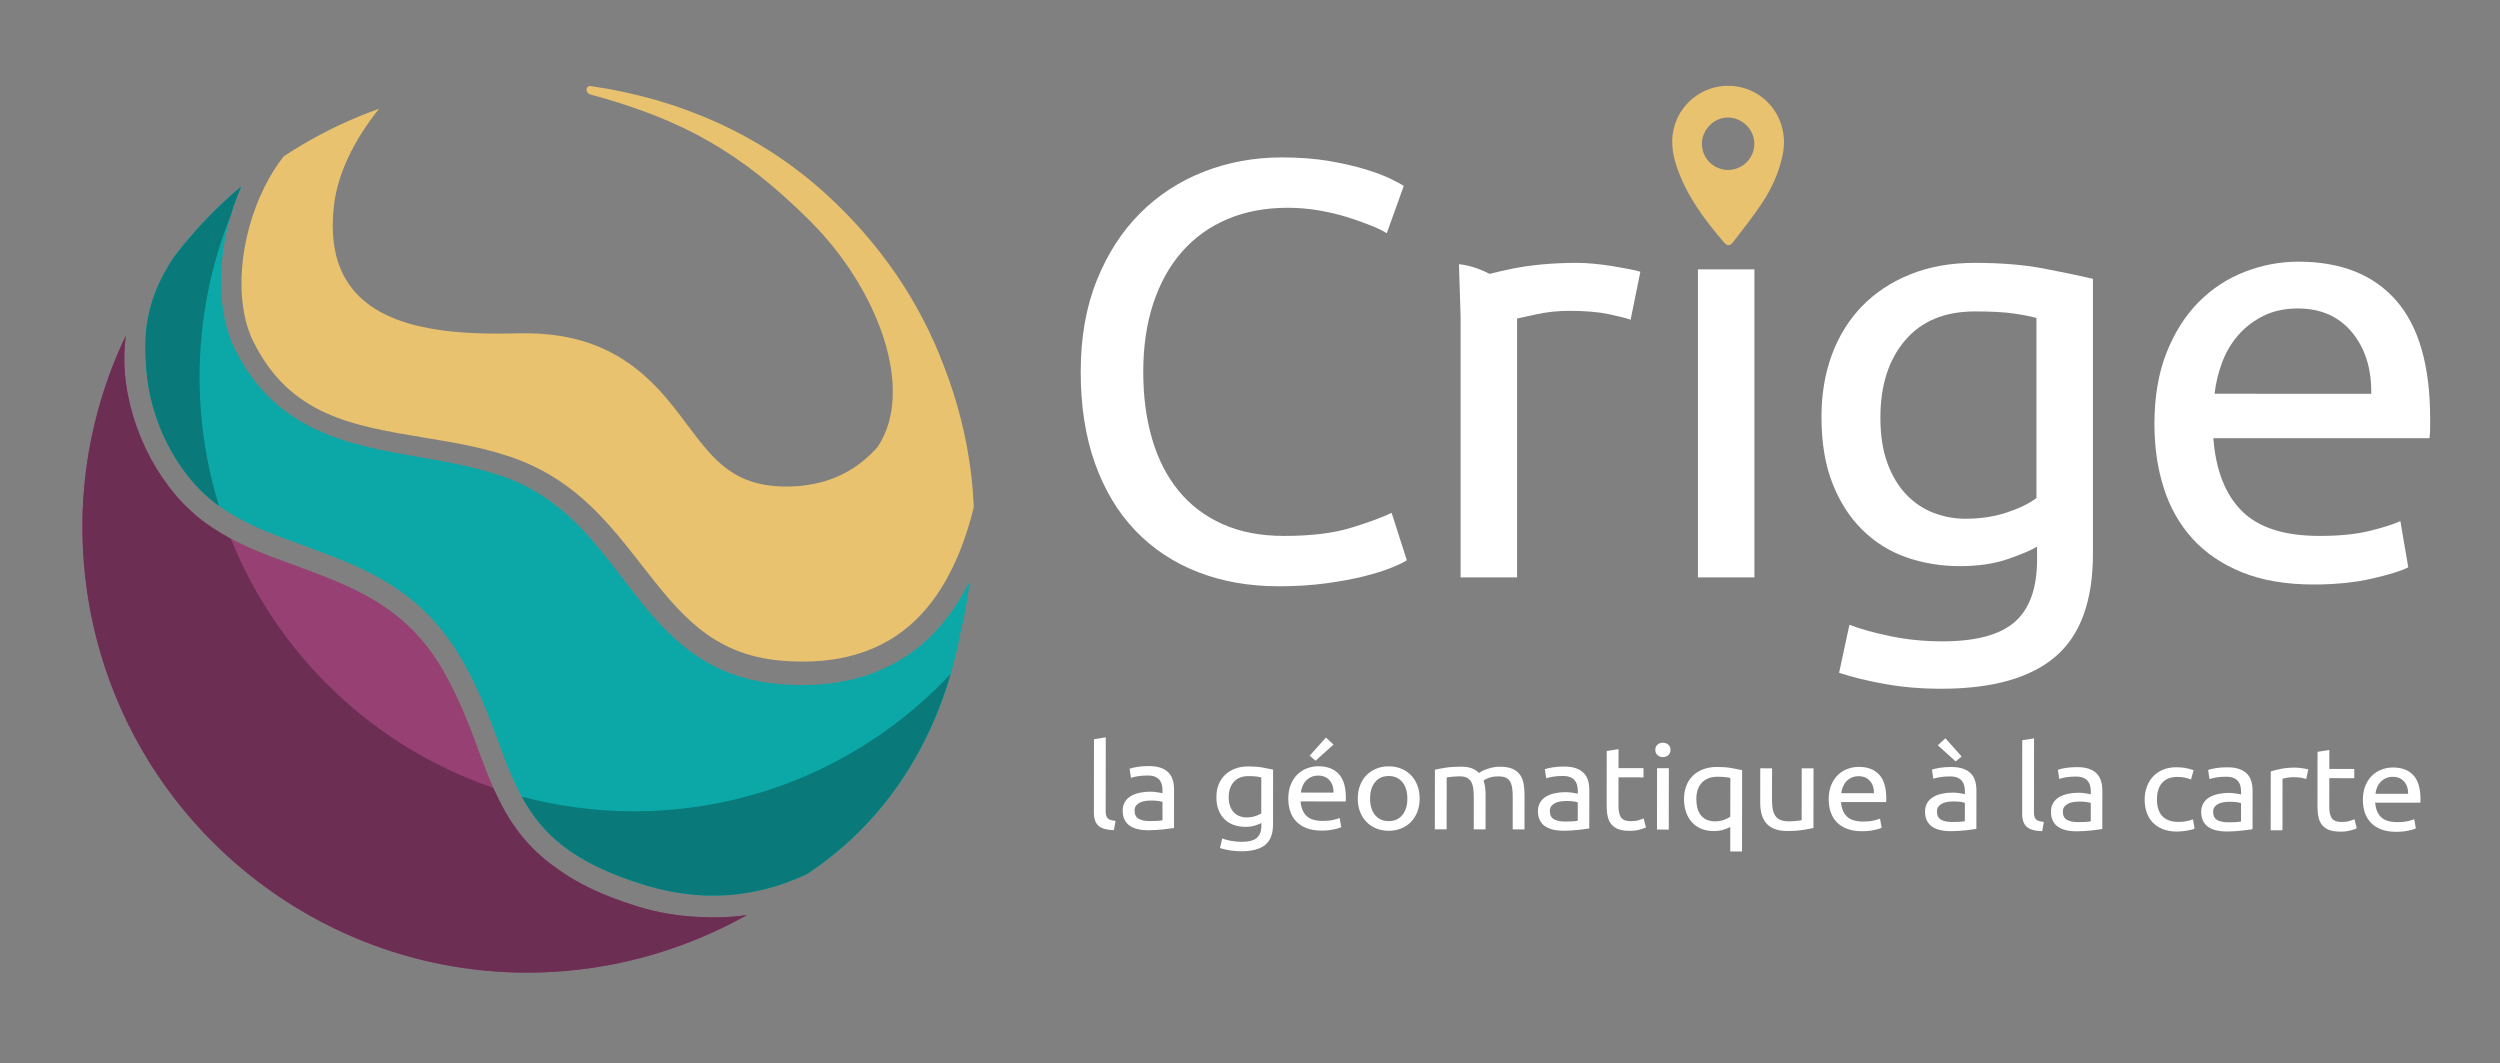
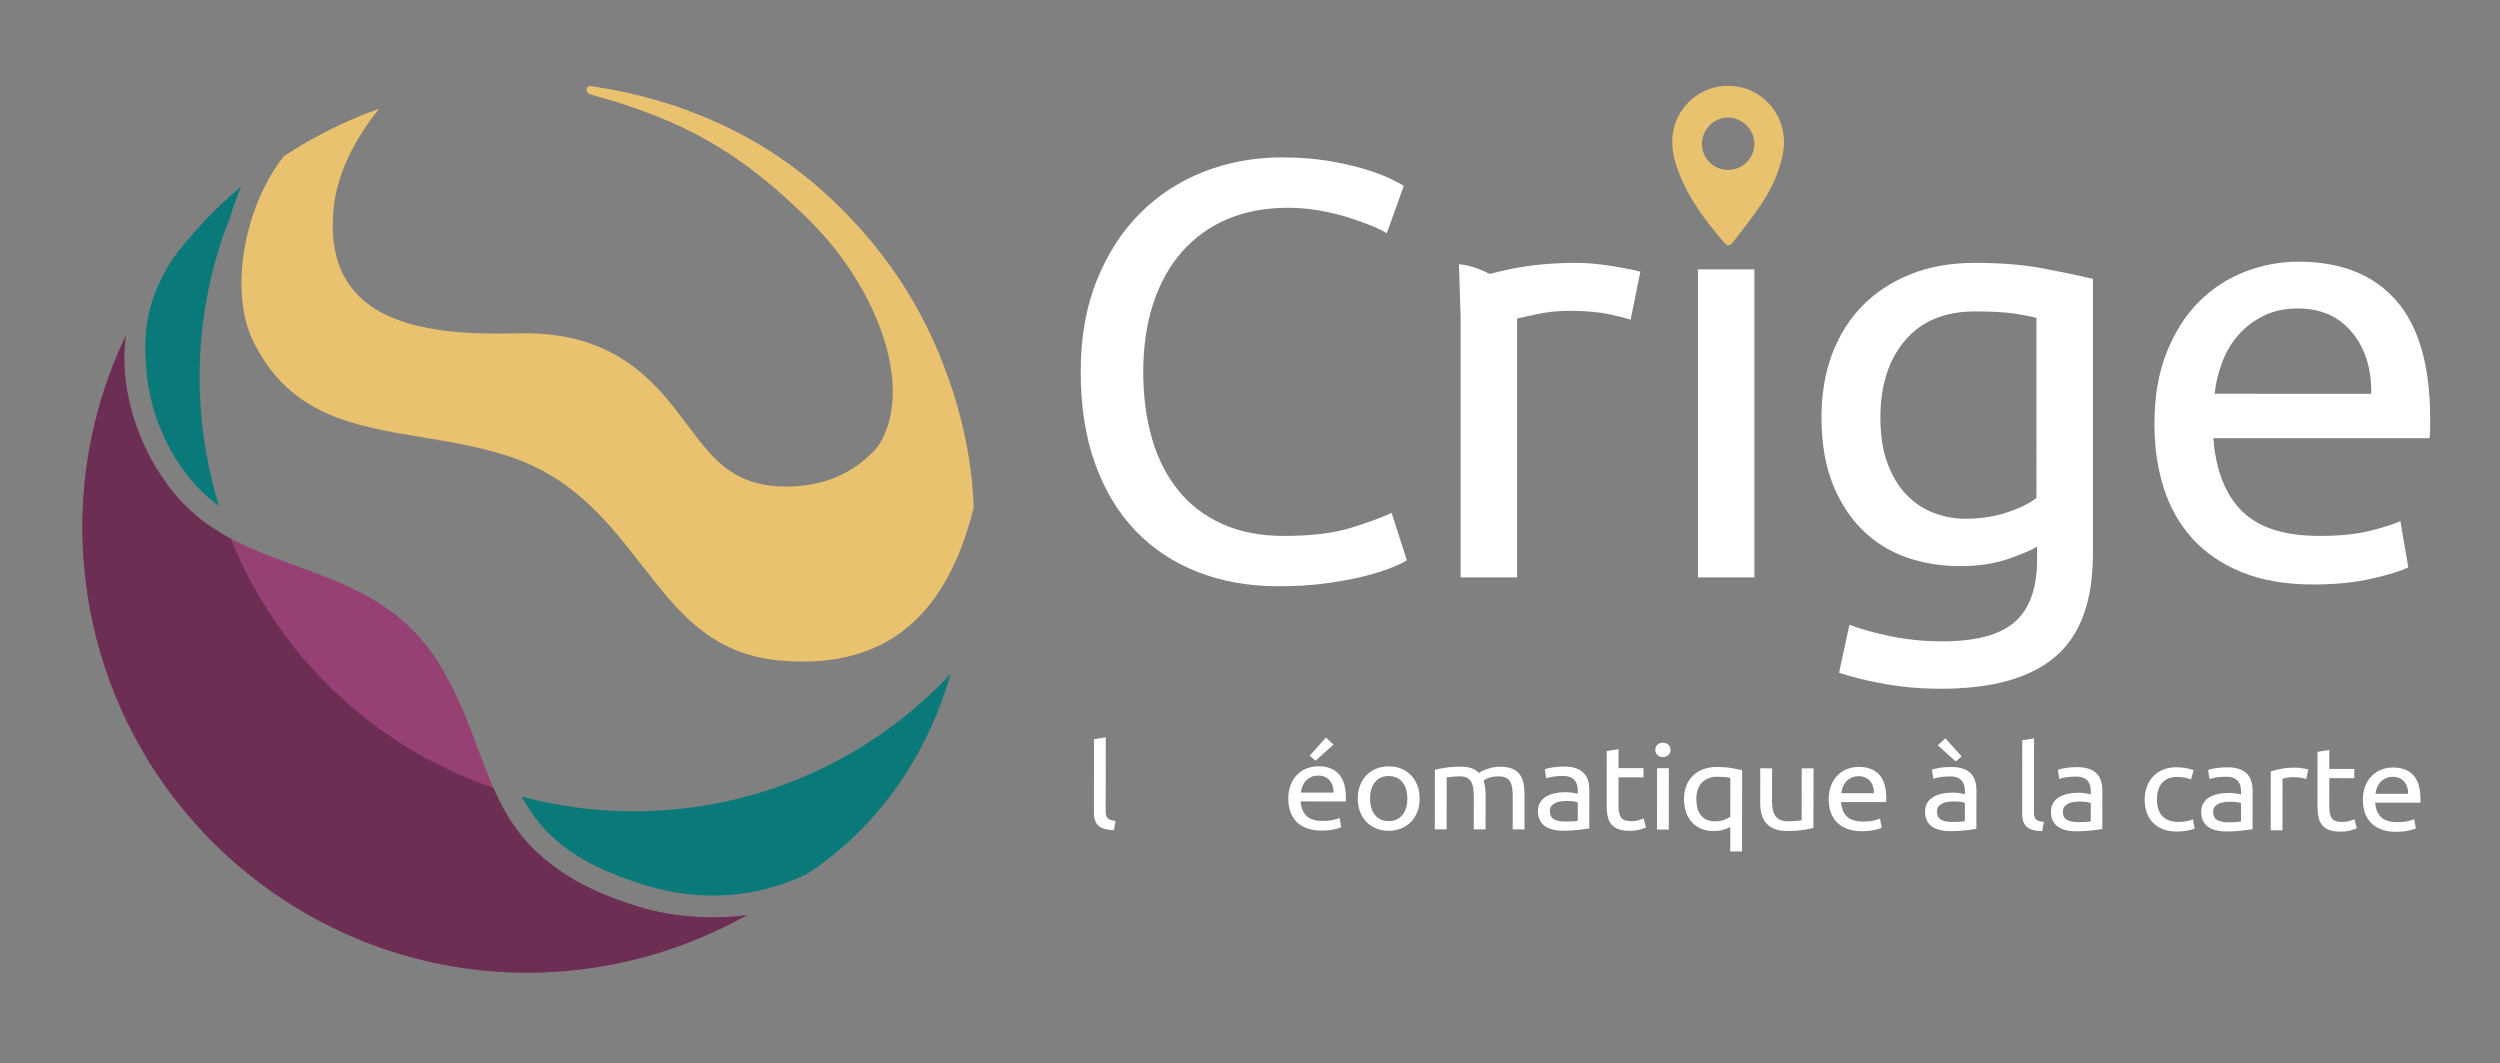
<svg xmlns="http://www.w3.org/2000/svg" xmlns:ns1="http://sodipodi.sourceforge.net/DTD/sodipodi-0.dtd" xmlns:ns2="http://www.inkscape.org/namespaces/inkscape" version="1.1" id="Calque_1" x="0px" y="0px" width="849.072px" height="361.086px" viewBox="0 0 849.072 361.086" enable-background="new 0 0 849.072 361.086" xml:space="preserve" ns1:docname="CRIGE-2021-logo.svg" ns2:version="1.1.2 (0a00cf5339, 2022-02-04)">
  <rect x="0" y="0" width="849.072" height="361.086" fill="#808080" stroke="none" />
  <defs id="defs81" />
  <ns1:namedview id="namedview79" pagecolor="#ffffff" bordercolor="#666666" borderopacity="1.0" ns2:pageshadow="2" ns2:pageopacity="0.0" ns2:pagecheckerboard="0" showgrid="false" ns2:zoom="1.6029264" ns2:cx="424.84794" ns2:cy="180.29523" ns2:window-width="1920" ns2:window-height="1052" ns2:window-x="0" ns2:window-y="0" ns2:window-maximized="1" ns2:current-layer="Calque_1" />
  <g id="g18">
-     <path fill="#0CA8A8" d="M315.538,216.649c-4,3.842-8.46,6.954-13.313,9.417c-0.19,0.097-0.38,0.194-0.57,0.288   c-6.135,3.025-12.906,5-20.333,5.837c-5.564,0.627-11.478,0.636-17.736,0.028c-26.711-2.609-39.584-19.434-52.035-35.704   c-9.928-12.973-20.194-26.384-37.466-33.449c-9.753-3.987-20.757-5.913-31.398-7.775c-24.228-4.24-49.264-8.62-63.108-37.198   c-6.864-14.175-5.785-36.12,2.388-54.831c-2.435,2.049-4.799,4.173-7.096,6.367c-2.028,5.931-3.359,12.164-4.103,18.35   c0.714-6.119,2.043-12.329,4.103-18.35c-5.799,5.538-11.131,11.533-15.979,17.904c-9.691,14.763-10.176,26.269-9.188,38.27   c1.519,18.417,11.248,36.525,24.791,46.128c8.444,5.991,17.111,9.151,26.289,12.496c1.467,0.537,2.934,1.072,4.4,1.618   c18.761,7.001,38.164,14.239,51.846,38.298c5.949,10.463,9.558,20.296,12.743,28.974c8.225,22.403,15.595,36.752,48.529,47.061   c19.379,6.065,38.05,4.843,55.826-3.55c30.855-20.366,46.547-51.884,51.939-81.336c1.475-5.943,2.566-12.018,3.309-18.185   C325.735,204.617,321.196,211.218,315.538,216.649" id="path2" />
    <path fill="#964073" d="M251.282,311.089c-3.393,0.382-6.817,0.515-10.264,0.453c-0.205,0.001-0.412-0.014-0.616-0.015   c-0.895-0.023-1.789-0.046-2.687-0.098c-7.205-0.272-14.433-1.462-21.623-3.713c-11.619-3.637-20.082-7.778-26.506-12.463   c-14.826-10.129-20.692-23.025-26.705-39.405c-3.087-8.41-6.585-17.94-12.234-27.875c-12.363-21.74-30.496-28.506-48.032-35.049   c-1.449-0.541-2.898-1.071-4.347-1.597c-9.228-3.366-18.77-6.846-28.019-13.405c-15.236-10.807-26.173-31.03-27.86-51.515   c-0.324-3.946-0.181-8.143,0.334-12.416c-2.132,4.46-4.051,9.031-5.743,13.704c-7.671,21.186-10.736,44.406-8.043,68.313   c9.349,83.008,84.22,142.721,167.229,133.372c14.425-1.625,28.124-5.269,40.903-10.549c5.743-2.374,11.313-5.056,16.653-8.08   C252.91,310.867,252.099,310.997,251.282,311.089" id="path4" />
    <path fill="#E8C26F" d="M329.829,160.995c-1.553-12.724-4.682-24.862-9.107-36.291c-8.538-22.859-22.265-42.388-39.975-58.607   c-22.563-20.664-50.344-32.549-80.085-36.859c-1.86-0.205-2.003,2.317-0.129,2.858c31.495,8.548,51.096,19.636,74.403,42.769   c23.485,23.309,36.042,57.795,23.093,76.969c-6.364,7.244-14.905,11.965-25.398,13.099c-1.504,0.163-3.029,0.288-4.579,0.316   c-18.685,0.276-25.622-8.966-34.406-20.669c-2.228-2.966-4.474-5.961-7.066-9.051c-13.423-16.009-29.133-22.894-50.943-22.319   c-19.171,0.501-42.708-0.592-54.675-13.613c-6.516-7.098-8.986-16.818-7.55-29.723c1.174-10.556,6.715-22.243,15.353-32.955   c-2.24,0.799-4.455,1.645-6.642,2.544c-9.104,3.741-17.727,8.326-25.785,13.657c-2.343,2.97-4.501,6.376-6.421,10.207   c-8.871,17.727-10.465,39.39-3.871,52.682c12.439,25.082,33.578,28.577,58.056,32.625c11.059,1.83,22.478,3.717,33.004,7.906   c19.185,7.641,30.198,21.753,40.848,35.402c12.7,16.283,23.671,30.343,47.222,32.421c19.324,1.697,34.808-3.01,46.029-13.99   c9.819-9.605,15.883-23.311,19.529-38.141C330.557,168.505,330.288,164.761,329.829,160.995z" id="path6" />
    <path fill="#097979" d="M322.87,228.883c-26.91,28.698-65.141,46.652-107.587,46.652c-13.174,0-25.935-1.751-38.089-4.992   c7.067,12.987,17.524,22.454,41.094,29.832c8.09,2.532,16.06,3.794,23.89,3.794c10.925,0,21.581-2.456,31.936-7.344   C300.325,279.525,315.562,254.176,322.87,228.883" id="path8" />
    <path fill="#B7B7B7" d="M74.858,69.626c-5.799,5.538-11.131,11.533-15.979,17.904c-9.691,14.763-10.176,26.269-9.188,38.269   c1.263,15.315,8.205,30.412,18.295,40.585c-10.084-10.175-17.02-25.27-18.283-40.58c-0.987-12.001-0.503-23.507,9.188-38.27   c4.842-6.363,10.166-12.351,15.957-17.883C74.852,69.643,74.855,69.634,74.858,69.626 M80.879,65.876   c-0.937,2.366-1.763,4.776-2.476,7.205c0.074-0.184,0.149-0.369,0.224-0.553C79.301,70.289,80.036,68.064,80.879,65.876    M81.954,63.259c-2.435,2.049-4.799,4.173-7.096,6.367c-0.003,0.009-0.006,0.017-0.009,0.026c0.007-0.007,0.015-0.014,0.022-0.021   c-2.059,6.022-3.389,12.232-4.103,18.35c0.744-6.186,2.074-12.419,4.103-18.35c2.289-2.187,4.645-4.304,7.072-6.347   C81.946,63.275,81.95,63.267,81.954,63.259" id="path10" />
    <path fill="#097979" d="M81.943,63.284c-2.427,2.043-4.782,4.16-7.072,6.347c-2.028,5.931-3.359,12.164-4.103,18.35   c0.714-6.119,2.043-12.329,4.103-18.35c-0.007,0.007-0.015,0.014-0.022,0.021c-2.023,5.923-3.351,12.147-4.094,18.324   c0.713-6.11,2.039-12.311,4.094-18.324c-5.791,5.532-11.115,11.52-15.957,17.883c-9.691,14.763-10.176,26.269-9.188,38.27   c1.263,15.31,8.198,30.405,18.283,40.58c2.021,2.038,4.169,3.878,6.422,5.483c-4.303-13.847-6.622-28.567-6.622-43.829   c0-19.431,3.789-37.968,10.617-54.956c0.713-2.43,1.54-4.839,2.476-7.205C81.215,65.006,81.569,64.141,81.943,63.284" id="path12" />
    <path fill="#B7B7B7" d="M206.779,304.433c2.859,1.137,5.954,2.231,9.313,3.282c7.19,2.251,14.418,3.441,21.623,3.713   c0.898,0.053,1.793,0.075,2.687,0.098c0.198,0.001,0.398,0.015,0.598,0.015c0.006,0,0.012,0,0.018,0   c0.538,0.01,1.075,0.015,1.612,0.015c2.903,0,5.789-0.145,8.652-0.467c0.807-0.091,1.608-0.218,2.411-0.334   c0.006-0.003,0.011-0.006,0.017-0.009c-0.813,0.117-1.624,0.247-2.441,0.339c-2.864,0.323-5.75,0.467-8.652,0.467   c-0.537,0-1.074-0.005-1.611-0.015c-0.006,0-0.012,0-0.018,0c-0.199,0-0.399-0.014-0.598-0.015   c-0.895-0.023-1.789-0.046-2.687-0.098c-7.205-0.272-14.433-1.462-21.623-3.713C212.725,306.66,209.634,305.568,206.779,304.433    M72.172,179.24c2.062,1.365,4.136,2.588,6.216,3.702c-0.004-0.01-0.007-0.018-0.011-0.027   C76.301,181.803,74.231,180.595,72.172,179.24 M42.711,113.985c-2.132,4.46-4.051,9.031-5.743,13.704   c-7.671,21.187-10.736,44.406-8.043,68.313c6.445,57.225,44.047,103.384,93.971,123.471   c-49.917-20.09-87.514-66.246-93.958-123.466c-2.693-23.907,0.372-47.127,8.043-68.313c1.687-4.66,3.6-9.218,5.725-13.666   C42.707,114.014,42.709,114,42.711,113.985" id="path14" />
    <path fill="#6C2E53" d="M42.706,114.028c-2.125,4.448-4.037,9.006-5.725,13.666c-7.671,21.186-10.736,44.406-8.043,68.313   c6.445,57.22,44.041,103.376,93.958,123.466c17.472,7.03,36.453,10.864,56.142,10.864c5.658,0,11.36-0.316,17.116-0.964   c14.425-1.625,28.124-5.269,40.903-10.549c5.737-2.371,11.302-5.05,16.637-8.07c-0.803,0.116-1.605,0.243-2.411,0.334   c-2.864,0.323-5.75,0.467-8.652,0.467c-0.537,0-1.074-0.005-1.612-0.015c-0.006,0-0.012,0-0.018,0   c-0.199,0-0.399-0.014-0.598-0.015c-0.895-0.023-1.789-0.046-2.687-0.098c-7.205-0.272-14.433-1.462-21.623-3.713   c-3.359-1.052-6.455-2.145-9.313-3.282c-7.035-2.797-12.636-5.854-17.205-9.186c-11.083-7.572-17.159-16.692-22.032-27.657   c-40.624-13.896-73.237-45.007-89.153-84.649c-2.08-1.114-4.154-2.337-6.216-3.702c-0.647-0.426-1.292-0.866-1.936-1.323   c-15.236-10.807-26.173-31.03-27.86-51.515C42.053,122.469,42.194,118.287,42.706,114.028" id="path16" />
  </g>
  <path fill="#E8C26F" d="M586.846,29.141c12.014-0.016,20.893,10.792,18.723,22.749c-1.156,6.371-3.81,12.137-7.371,17.444  c-2.98,4.441-6.322,8.643-9.586,12.887c-1.086,1.412-1.944,1.41-3.058,0.126c-6.607-7.615-12.569-15.655-15.943-25.3  c-1.704-4.87-2.4-9.826-0.723-14.891C571.444,34.433,578.707,29.152,586.846,29.141z M586.938,57.715  c4.921-0.024,8.918-4.042,8.887-8.932c-0.031-4.824-4.145-8.873-9.013-8.874c-4.704,0-8.809,4.163-8.803,8.927  C578.015,53.75,582.027,57.739,586.938,57.715z" id="path20" />
  <g id="g34" style="fill:#ffffff">
    <g id="g30" style="fill:#ffffff">
      <path fill="#121212" d="M434.277,199.115c-10.04,0-19.18-1.608-27.432-4.829c-8.248-3.216-15.33-7.909-21.241-14.079    s-10.486-13.784-13.714-22.835c-3.232-9.055-4.848-19.415-4.848-31.084s1.82-22.029,5.466-31.079    c3.641-9.055,8.559-16.665,14.745-22.835c6.186-6.165,13.407-10.863,21.655-14.083c8.252-3.216,17.048-4.829,26.401-4.829    c5.912,0,11.238,0.403,15.984,1.209c4.741,0.806,8.865,1.744,12.371,2.818c3.506,1.074,6.362,2.147,8.563,3.216    c2.197,1.078,3.711,1.88,4.537,2.414l-5.777,16.095c-1.235-0.806-3.028-1.676-5.364-2.614c-2.336-0.938-4.983-1.88-7.937-2.818    c-2.958-0.938-6.19-1.708-9.697-2.315c-3.506-0.602-7.045-0.906-10.621-0.906c-7.565,0-14.368,1.277-20.419,3.823    c-6.051,2.55-11.206,6.238-15.464,11.066c-4.268,4.829-7.528,10.695-9.799,17.603c-2.271,6.908-3.404,14.654-3.404,23.234    c0,8.317,0.998,15.895,2.991,22.735c1.992,6.84,4.983,12.706,8.972,17.603c3.984,4.897,8.972,8.684,14.954,11.365    c5.981,2.686,12.957,4.022,20.935,4.022c9.209,0,16.839-0.938,22.89-2.818c6.051-1.875,10.588-3.551,13.611-5.028l5.159,16.095    c-0.966,0.675-2.684,1.508-5.159,2.514c-2.475,1.006-5.568,1.98-9.279,2.917c-3.715,0.938-8.043,1.744-12.994,2.414    C445.414,198.78,440.05,199.115,434.277,199.115z" id="path22" style="fill:#ffffff" />
      <path fill="#121212" d="M595.846,196.098h-19.18V91.486h19.18V196.098z" id="path24" style="fill:#ffffff" />
      <path fill="#121212" d="M691.846,185.639c-1.649,1.074-4.848,2.446-9.59,4.122c-4.746,1.681-10.282,2.514-16.602,2.514    c-6.464,0-12.548-1.006-18.255-3.017s-10.69-5.128-14.949-9.354c-4.268-4.226-7.635-9.485-10.11-15.791    s-3.711-13.811-3.711-22.531c0-7.646,1.166-14.654,3.506-21.023c2.336-6.369,5.74-11.873,10.207-16.498    c4.468-4.629,9.933-8.249,16.398-10.863c6.46-2.618,13.746-3.923,21.864-3.923c8.935,0,16.737,0.639,23.406,1.912    c6.669,1.273,12.274,2.446,16.811,3.52v93.346c0,16.09-4.263,27.759-12.789,35.002s-21.446,10.863-38.772,10.863    c-6.738,0-13.096-0.535-19.077-1.608c-5.981-1.074-11.173-2.346-15.571-3.823l3.506-16.294c3.845,1.472,8.559,2.781,14.127,3.923    c5.568,1.137,11.378,1.708,17.429,1.708c11.41,0,19.625-2.211,24.645-6.636c5.015-4.426,7.528-11.47,7.528-21.123V185.639z     M691.642,107.984c-1.927-0.535-4.509-1.037-7.737-1.508c-3.232-0.471-7.598-0.707-13.096-0.707    c-10.314,0-18.251,3.289-23.819,9.861c-5.573,6.573-8.354,15.288-8.354,26.151c0,6.034,0.789,11.198,2.373,15.492    c1.579,4.294,3.711,7.846,6.39,10.659c2.684,2.818,5.777,4.901,9.283,6.238c3.506,1.341,7.115,2.011,10.825,2.011    c5.085,0,9.762-0.702,14.025-2.111c4.263-1.409,7.635-3.049,10.11-4.928V107.984z" id="path26" style="fill:#ffffff" />
      <path fill="#121212" d="M731.709,143.996c0-9.254,1.375-17.336,4.124-24.244c2.749-6.908,6.395-12.638,10.932-17.2    c4.537-4.557,9.762-7.977,15.673-10.26c5.912-2.279,11.963-3.42,18.149-3.42c14.438,0,25.505,4.394,33.209,13.177    c7.695,8.783,11.549,22.164,11.549,40.134c0,0.802,0,1.844,0,3.117c0,1.277-0.074,2.451-0.209,3.52h-73.421    c0.822,10.867,4.054,19.111,9.692,24.746c5.638,5.631,14.438,8.448,26.401,8.448c6.734,0,12.404-0.566,17.015-1.708    c4.602-1.137,8.076-2.247,10.416-3.32l2.68,15.691c-2.341,1.205-6.432,2.482-12.274,3.823c-5.842,1.336-12.474,2.011-19.899,2.011    c-9.353,0-17.429-1.377-24.237-4.122c-6.803-2.75-12.409-6.541-16.806-11.37c-4.402-4.829-7.667-10.559-9.799-17.2    C732.773,159.184,731.709,151.91,731.709,143.996z M805.339,133.736c0.135-8.453-2.029-15.392-6.497-20.824    c-4.472-5.431-10.621-8.149-18.46-8.149c-4.402,0-8.285,0.843-11.652,2.514c-3.372,1.681-6.223,3.859-8.559,6.541    c-2.341,2.682-4.161,5.766-5.466,9.254c-1.31,3.488-2.169,7.039-2.577,10.663H805.339z" id="path28" style="fill:#ffffff" />
    </g>
    <path fill="#121212" d="M553.294,91.386c-1.723-0.335-3.608-0.671-5.67-1.006c-2.062-0.335-4.161-0.603-6.293-0.806   c-2.132-0.199-4.022-0.299-5.67-0.299c-8.387,0-15.952,0.702-22.686,2.111c-2.528,0.528-4.849,1.076-7.067,1.632   c-5.772-3.047-10.403-3.273-10.403-3.273l0.557,17.773v88.58h19.18v-87.915c1.101-0.267,3.404-0.77,6.91-1.508   c3.506-0.734,7.045-1.105,10.621-1.105c5.499,0,10.003,0.371,13.509,1.105c3.506,0.738,6.014,1.377,7.528,1.912l3.302-16.294   C556.285,92.025,555.013,91.722,553.294,91.386z" id="path32" style="fill:#ffffff" />
  </g>
  <g id="g76" style="fill:#ffffff">
    <path fill="#121212" d="M378.315,281.934c-2.469-0.059-4.218-0.554-5.252-1.492c-1.033-0.934-1.547-2.394-1.546-4.37l0.03-25.018   l4.004-0.634l-0.028,25.056c-0.002,0.613,0.056,1.122,0.171,1.523c0.113,0.401,0.3,0.721,0.559,0.962   c0.258,0.24,0.603,0.422,1.033,0.544c0.429,0.118,0.96,0.22,1.591,0.3L378.315,281.934z" id="path36" style="fill:#ffffff" />
-     <path fill="#121212" d="M390.139,260.178c1.608,0,2.964,0.195,4.069,0.585c1.105,0.39,1.995,0.937,2.666,1.648   c0.676,0.707,1.155,1.551,1.443,2.526c0.286,0.976,0.427,2.053,0.425,3.227l-0.014,13.03c-0.345,0.052-0.826,0.125-1.443,0.216   c-0.617,0.094-1.31,0.181-2.087,0.261c-0.777,0.077-1.617,0.15-2.521,0.216s-1.802,0.098-2.692,0.098   c-1.263-0.003-2.425-0.122-3.487-0.366c-1.061-0.24-1.981-0.624-2.755-1.147c-0.774-0.519-1.376-1.209-1.807-2.066   c-0.43-0.854-0.643-1.882-0.641-3.084c0-1.15,0.253-2.14,0.756-2.969c0.502-0.826,1.187-1.495,2.047-2   c0.862-0.505,1.866-0.878,3.016-1.119c1.148-0.24,2.354-0.359,3.617-0.355c0.402,0,0.819,0.017,1.249,0.059   c0.43,0.042,0.84,0.094,1.228,0.16c0.387,0.07,0.725,0.129,1.011,0.185c0.288,0.052,0.488,0.094,0.603,0.118v-1.042   c0.002-0.613-0.07-1.223-0.213-1.823c-0.143-0.603-0.401-1.136-0.774-1.607c-0.371-0.467-0.882-0.843-1.526-1.122   c-0.646-0.282-1.486-0.422-2.52-0.425c-1.321,0-2.476,0.087-3.467,0.258c-0.99,0.171-1.73,0.352-2.218,0.537l-0.47-3.088   c0.518-0.213,1.378-0.418,2.584-0.617C387.426,260.275,388.733,260.174,390.139,260.178z M390.461,278.86   c0.948,0,1.788-0.017,2.52-0.059c0.732-0.038,1.342-0.112,1.831-0.22l0.007-6.213c-0.286-0.132-0.753-0.244-1.399-0.338   c-0.646-0.098-1.429-0.143-2.347-0.146c-0.603,0-1.242,0.038-1.917,0.118c-0.674,0.08-1.291,0.247-1.85,0.502   c-0.563,0.251-1.03,0.599-1.403,1.038c-0.373,0.439-0.561,1.021-0.561,1.742c-0.002,1.338,0.455,2.269,1.375,2.788   C387.635,278.595,388.883,278.86,390.461,278.86z" id="path38" style="fill:#ffffff" />
-     <path fill="#121212" d="M428.397,279.505c-0.345,0.213-1.009,0.488-2,0.819c-0.993,0.331-2.147,0.498-3.467,0.498   c-1.352-0.003-2.621-0.206-3.812-0.606c-1.19-0.401-2.232-1.025-3.119-1.868c-0.889-0.843-1.591-1.892-2.105-3.15   c-0.517-1.255-0.774-2.753-0.772-4.492c0.002-1.523,0.247-2.917,0.735-4.185c0.49-1.272,1.202-2.366,2.138-3.286   c0.934-0.92,2.075-1.641,3.424-2.161c1.352-0.519,2.873-0.781,4.567-0.777c1.868,0.003,3.494,0.132,4.889,0.387   c1.39,0.258,2.558,0.491,3.506,0.704l-0.021,18.602c-0.003,3.206-0.892,5.53-2.676,6.973c-1.783,1.439-4.48,2.157-8.097,2.154   c-1.408,0-2.736-0.108-3.983-0.324c-1.251-0.216-2.335-0.47-3.251-0.767l0.735-3.244c0.802,0.293,1.788,0.558,2.948,0.784   c1.164,0.227,2.377,0.345,3.638,0.345c2.384,0.003,4.098-0.436,5.149-1.317c1.049-0.882,1.575-2.283,1.575-4.206V279.505z    M428.376,264.029c-0.404-0.105-0.943-0.206-1.619-0.303c-0.673-0.091-1.586-0.139-2.732-0.139   c-2.154-0.003-3.812,0.648-4.978,1.955c-1.162,1.31-1.746,3.046-1.748,5.21c-0.002,1.202,0.16,2.234,0.491,3.088   c0.329,0.857,0.772,1.565,1.331,2.126c0.561,0.565,1.206,0.979,1.936,1.248c0.732,0.268,1.488,0.401,2.262,0.401   c1.063,0.003,2.039-0.136,2.927-0.415c0.894-0.279,1.598-0.606,2.115-0.983L428.376,264.029z" id="path40" style="fill:#ffffff" />
    <path fill="#121212" d="M437.538,271.214c0.003-1.843,0.293-3.45,0.868-4.827c0.575-1.377,1.338-2.52,2.286-3.426   c0.948-0.91,2.039-1.589,3.279-2.042c1.234-0.453,2.495-0.68,3.788-0.676c3.014,0.004,5.325,0.882,6.931,2.635   c1.603,1.753,2.405,4.419,2.401,7.998c0,0.16,0,0.369,0,0.624s-0.017,0.488-0.045,0.7l-15.33-0.017   c0.167,2.164,0.843,3.809,2.018,4.931c1.174,1.126,3.014,1.687,5.513,1.69c1.404,0.004,2.589-0.108,3.551-0.335   s1.687-0.446,2.175-0.659l0.558,3.126c-0.488,0.24-1.342,0.495-2.565,0.76c-1.22,0.265-2.603,0.397-4.154,0.397   c-1.952-0.003-3.638-0.279-5.06-0.829c-1.422-0.547-2.593-1.303-3.506-2.269c-0.92-0.962-1.603-2.105-2.042-3.429   C437.758,274.243,437.538,272.793,437.538,271.214z M452.917,269.19c0.028-1.687-0.422-3.067-1.352-4.15   c-0.93-1.084-2.216-1.627-3.851-1.627c-0.92-0.003-1.732,0.164-2.436,0.495c-0.707,0.335-1.3,0.77-1.788,1.303   c-0.491,0.533-0.871,1.15-1.143,1.844c-0.275,0.693-0.457,1.401-0.54,2.122L452.917,269.19z M452.892,252.874l-6.081,5.485   l-2.021-1.687l5.52-6.168L452.892,252.874z" id="path42" style="fill:#ffffff" />
    <path fill="#121212" d="M482.155,271.228c0,1.655-0.261,3.15-0.781,4.488c-0.519,1.335-1.244,2.481-2.178,3.447   c-0.937,0.958-2.049,1.697-3.338,2.216c-1.293,0.523-2.701,0.781-4.22,0.781c-1.523-0.003-2.931-0.265-4.224-0.788   c-1.289-0.523-2.405-1.265-3.332-2.227c-0.934-0.965-1.659-2.115-2.171-3.453c-0.519-1.335-0.774-2.833-0.774-4.488   c0.003-1.631,0.261-3.122,0.784-4.471c0.516-1.349,1.241-2.502,2.178-3.464c0.93-0.962,2.046-1.701,3.339-2.22   c1.293-0.519,2.701-0.781,4.224-0.777c1.519,0,2.927,0.265,4.22,0.784c1.286,0.523,2.398,1.265,3.332,2.23   c0.93,0.962,1.655,2.119,2.171,3.471C481.9,268.106,482.158,269.597,482.155,271.228z M477.976,271.221   c0.003-2.349-0.561-4.217-1.694-5.593c-1.136-1.376-2.673-2.066-4.624-2.07c-1.955-0.004-3.502,0.683-4.635,2.06   c-1.133,1.376-1.704,3.241-1.708,5.59c-0.003,2.352,0.565,4.217,1.694,5.597c1.133,1.377,2.676,2.063,4.631,2.067   c1.952,0.003,3.492-0.683,4.628-2.056C477.405,275.438,477.973,273.574,477.976,271.221z" id="path44" style="fill:#ffffff" />
    <path fill="#121212" d="M487.333,261.412c0.917-0.213,2.133-0.439,3.642-0.68c1.505-0.237,3.251-0.355,5.231-0.352   c1.436,0,2.642,0.181,3.617,0.544c0.972,0.362,1.791,0.892,2.453,1.586c0.199-0.132,0.516-0.321,0.948-0.561   c0.429-0.237,0.962-0.47,1.593-0.697c0.634-0.227,1.338-0.425,2.112-0.599c0.777-0.174,1.61-0.258,2.499-0.258   c1.722,0.003,3.129,0.237,4.22,0.707c1.087,0.467,1.941,1.129,2.558,1.986c0.62,0.857,1.032,1.871,1.248,3.049   c0.216,1.174,0.321,2.457,0.321,3.847l-0.014,11.706l-4.008-0.003l0.01-10.904c0.003-1.23-0.059-2.286-0.188-3.168   c-0.125-0.882-0.373-1.617-0.728-2.206c-0.362-0.589-0.85-1.025-1.464-1.303c-0.617-0.282-1.411-0.422-2.387-0.425   c-1.352,0-2.464,0.167-3.339,0.498c-0.882,0.331-1.474,0.634-1.791,0.899c0.23,0.697,0.401,1.457,0.512,2.286   c0.115,0.829,0.174,1.697,0.174,2.607l-0.014,11.706l-4.008-0.003l0.01-10.904c0.003-1.23-0.066-2.286-0.209-3.171   c-0.143-0.882-0.394-1.613-0.753-2.202c-0.359-0.589-0.847-1.025-1.46-1.307c-0.617-0.279-1.397-0.422-2.345-0.422   c-0.404,0-0.833,0.014-1.293,0.038c-0.46,0.024-0.899,0.059-1.314,0.098s-0.798,0.087-1.14,0.139   c-0.345,0.056-0.575,0.094-0.69,0.122l-0.021,17.598l-4.004-0.007L487.333,261.412z" id="path46" style="fill:#ffffff" />
    <path fill="#121212" d="M531.176,260.338c1.607,0.003,2.962,0.199,4.07,0.585c1.101,0.39,1.99,0.941,2.666,1.648   c0.673,0.707,1.154,1.551,1.439,2.527c0.286,0.976,0.429,2.053,0.425,3.227l-0.014,13.03c-0.345,0.052-0.826,0.125-1.443,0.216   c-0.617,0.094-1.314,0.181-2.087,0.261c-0.777,0.077-1.614,0.15-2.52,0.216c-0.906,0.066-1.802,0.098-2.69,0.098   c-1.265,0-2.429-0.122-3.488-0.366c-1.063-0.24-1.983-0.624-2.757-1.147c-0.777-0.519-1.377-1.209-1.805-2.067   c-0.432-0.854-0.648-1.882-0.645-3.084c0-1.15,0.254-2.14,0.76-2.969c0.502-0.826,1.181-1.495,2.046-2s1.868-0.878,3.018-1.119   c1.146-0.24,2.352-0.359,3.617-0.355c0.401,0,0.819,0.021,1.248,0.059c0.432,0.042,0.84,0.094,1.227,0.164   c0.39,0.066,0.725,0.125,1.014,0.181c0.286,0.052,0.488,0.094,0.603,0.122v-1.042c0-0.617-0.07-1.223-0.213-1.826   s-0.404-1.136-0.777-1.607c-0.373-0.467-0.878-0.843-1.523-1.122c-0.648-0.282-1.488-0.422-2.52-0.425   c-1.321,0-2.478,0.087-3.467,0.258s-1.729,0.352-2.22,0.54l-0.47-3.091c0.519-0.209,1.38-0.418,2.586-0.617   S529.768,260.338,531.176,260.338z M531.5,279.02c0.944,0,1.784-0.017,2.52-0.056c0.732-0.042,1.342-0.115,1.83-0.22l0.007-6.213   c-0.289-0.132-0.756-0.247-1.401-0.342c-0.645-0.098-1.429-0.143-2.345-0.146c-0.603,0-1.244,0.038-1.917,0.118   c-0.676,0.08-1.293,0.247-1.854,0.502c-0.558,0.251-1.025,0.599-1.401,1.038c-0.376,0.443-0.561,1.021-0.561,1.742   c-0.003,1.338,0.457,2.269,1.373,2.788C528.67,278.756,529.918,279.02,531.5,279.02z" id="path48" style="fill:#ffffff" />
    <path fill="#121212" d="M549.695,260.882l8.482,0.007l-0.003,3.129l-8.482-0.01l-0.014,9.622c0,1.042,0.084,1.903,0.258,2.586   c0.167,0.683,0.425,1.216,0.77,1.603c0.345,0.39,0.777,0.662,1.293,0.822c0.516,0.164,1.119,0.244,1.809,0.244   c1.206,0,2.174-0.122,2.906-0.376c0.732-0.254,1.241-0.432,1.53-0.54l0.77,3.088c-0.401,0.188-1.105,0.418-2.108,0.7   c-1.007,0.279-2.154,0.418-3.447,0.415c-1.523,0-2.777-0.181-3.767-0.544c-0.99-0.362-1.788-0.903-2.391-1.627   c-0.599-0.721-1.025-1.61-1.265-2.666c-0.244-1.056-0.366-2.279-0.366-3.67l0.024-18.602l4.008-0.634L549.695,260.882z" id="path50" style="fill:#ffffff" />
    <path fill="#121212" d="M564.766,257.129c-0.718,0-1.328-0.22-1.83-0.662c-0.502-0.443-0.753-1.035-0.749-1.784   c0-0.749,0.251-1.345,0.753-1.784c0.502-0.439,1.112-0.659,1.83-0.659s1.328,0.22,1.83,0.662c0.502,0.443,0.756,1.038,0.756,1.784   c-0.003,0.749-0.258,1.345-0.76,1.784S565.484,257.129,564.766,257.129z M566.763,281.746l-4.004-0.003l0.024-20.846l4.004,0.003   L566.763,281.746z" id="path52" style="fill:#ffffff" />
    <path fill="#121212" d="M571.942,271.368c0.003-1.683,0.268-3.199,0.805-4.548c0.53-1.349,1.282-2.488,2.265-3.426   c0.976-0.934,2.154-1.652,3.534-2.161c1.377-0.505,2.927-0.756,4.652-0.756c1.864,0.003,3.509,0.132,4.931,0.387   c1.418,0.258,2.6,0.491,3.548,0.704l-0.031,27.621l-4.004-0.003l0.01-8.336c-0.488,0.293-1.227,0.599-2.22,0.917   c-0.99,0.321-2.129,0.481-3.422,0.477c-1.61,0-3.035-0.268-4.286-0.805c-1.248-0.537-2.303-1.286-3.161-2.248   c-0.861-0.965-1.516-2.115-1.955-3.45C572.161,274.403,571.942,272.946,571.942,271.368z M576.12,271.375   c0,1.07,0.115,2.063,0.341,2.987c0.23,0.92,0.603,1.725,1.115,2.408c0.516,0.68,1.185,1.216,2.004,1.603   c0.819,0.39,1.802,0.582,2.948,0.585c1.091,0,2.098-0.171,3.014-0.519c0.92-0.345,1.624-0.704,2.112-1.077l0.017-13.148   c-0.404-0.108-0.941-0.202-1.617-0.282c-0.673-0.084-1.614-0.125-2.819-0.125c-2.154-0.003-3.879,0.652-5.172,1.958   C576.772,267.071,576.124,268.942,576.12,271.375z" id="path54" style="fill:#ffffff" />
    <path fill="#121212" d="M615.9,281.202c-0.92,0.213-2.133,0.439-3.642,0.676c-1.505,0.24-3.251,0.359-5.231,0.355   c-1.721-0.003-3.171-0.237-4.349-0.707c-1.178-0.467-2.126-1.129-2.84-1.986c-0.718-0.857-1.234-1.864-1.547-3.028   s-0.474-2.453-0.47-3.872l0.014-11.706l4.008,0.007l-0.014,10.904c-0.003,2.54,0.425,4.356,1.282,5.454   c0.864,1.094,2.314,1.645,4.353,1.648c0.429,0,0.875-0.014,1.335-0.042c0.456-0.024,0.889-0.056,1.289-0.098   c0.404-0.038,0.77-0.077,1.101-0.118c0.328-0.038,0.565-0.087,0.707-0.139l0.021-17.598l4.008,0.003L615.9,281.202z" id="path56" style="fill:#ffffff" />
    <path fill="#121212" d="M621.078,271.424c0.003-1.844,0.293-3.45,0.868-4.827c0.575-1.377,1.338-2.52,2.286-3.426   c0.948-0.91,2.039-1.589,3.279-2.042c1.234-0.453,2.495-0.68,3.788-0.676c3.014,0.003,5.325,0.882,6.931,2.635   c1.603,1.753,2.405,4.419,2.401,7.998c0,0.16,0,0.369,0,0.624s-0.017,0.488-0.045,0.7l-15.33-0.017   c0.167,2.164,0.843,3.809,2.018,4.935c1.174,1.122,3.014,1.683,5.513,1.687c1.404,0.003,2.589-0.108,3.551-0.335   c0.962-0.227,1.687-0.446,2.174-0.659l0.558,3.126c-0.488,0.24-1.342,0.495-2.565,0.76c-1.22,0.265-2.603,0.397-4.154,0.397   c-1.952-0.004-3.638-0.279-5.06-0.829c-1.422-0.547-2.593-1.303-3.506-2.269c-0.92-0.962-1.603-2.105-2.042-3.429   C621.298,274.452,621.078,273.002,621.078,271.424z M636.457,269.399c0.028-1.683-0.422-3.067-1.352-4.15   c-0.93-1.084-2.216-1.627-3.851-1.627c-0.92,0-1.732,0.164-2.436,0.498c-0.707,0.331-1.3,0.767-1.788,1.3   c-0.491,0.533-0.871,1.15-1.143,1.843c-0.275,0.693-0.456,1.401-0.54,2.122L636.457,269.399z" id="path58" style="fill:#ffffff" />
    <path fill="#121212" d="M662.649,260.488c1.607,0.003,2.962,0.199,4.07,0.585c1.101,0.39,1.99,0.941,2.666,1.648   c0.673,0.707,1.153,1.551,1.439,2.526c0.286,0.976,0.429,2.053,0.425,3.227l-0.014,13.03c-0.345,0.052-0.826,0.125-1.443,0.216   c-0.617,0.094-1.314,0.181-2.087,0.261c-0.777,0.077-1.613,0.15-2.52,0.216s-1.802,0.098-2.69,0.098   c-1.265,0-2.429-0.122-3.488-0.366c-1.063-0.24-1.983-0.624-2.756-1.147c-0.777-0.519-1.377-1.209-1.805-2.066   c-0.432-0.854-0.648-1.882-0.645-3.084c0-1.15,0.254-2.14,0.76-2.969c0.502-0.826,1.181-1.495,2.046-2   c0.864-0.505,1.868-0.878,3.018-1.119c1.147-0.24,2.352-0.359,3.617-0.355c0.401,0,0.819,0.021,1.248,0.059   c0.432,0.042,0.84,0.094,1.227,0.164c0.39,0.066,0.725,0.125,1.014,0.181c0.286,0.056,0.488,0.094,0.603,0.122v-1.042   c0-0.617-0.07-1.223-0.213-1.826s-0.404-1.136-0.777-1.607c-0.373-0.467-0.878-0.843-1.523-1.122   c-0.648-0.282-1.488-0.422-2.52-0.425c-1.321,0-2.478,0.087-3.467,0.258c-0.99,0.174-1.729,0.352-2.22,0.54l-0.47-3.091   c0.519-0.209,1.38-0.418,2.586-0.617S661.241,260.488,662.649,260.488z M662.973,279.17c0.944,0,1.784-0.017,2.52-0.056   c0.732-0.042,1.342-0.115,1.83-0.22l0.007-6.213c-0.289-0.132-0.756-0.247-1.401-0.342c-0.645-0.098-1.429-0.143-2.345-0.146   c-0.603,0-1.244,0.038-1.917,0.118c-0.676,0.08-1.293,0.247-1.854,0.502c-0.558,0.251-1.025,0.599-1.401,1.038   c-0.376,0.443-0.561,1.025-0.561,1.746c-0.003,1.335,0.456,2.265,1.373,2.784C660.143,278.905,661.391,279.17,662.973,279.17z    M660.722,250.744l5.503,6.179l-2.025,1.683l-6.067-5.499L660.722,250.744z" id="path60" style="fill:#ffffff" />
    <path fill="#121212" d="M693.584,282.293c-2.467-0.059-4.22-0.554-5.252-1.492c-1.035-0.934-1.547-2.394-1.544-4.37l0.028-25.018   l4.004-0.634l-0.028,25.056c0,0.613,0.056,1.122,0.171,1.523c0.112,0.401,0.3,0.721,0.558,0.962s0.603,0.422,1.035,0.544   c0.429,0.122,0.962,0.22,1.593,0.3L693.584,282.293z" id="path62" style="fill:#ffffff" />
    <path fill="#121212" d="M705.411,260.537c1.607,0.004,2.962,0.199,4.07,0.585c1.101,0.39,1.99,0.941,2.666,1.648   c0.673,0.707,1.153,1.551,1.439,2.527s0.429,2.053,0.425,3.227l-0.014,13.03c-0.345,0.052-0.826,0.125-1.443,0.216   c-0.617,0.094-1.314,0.181-2.087,0.261c-0.777,0.077-1.614,0.15-2.52,0.216c-0.906,0.066-1.802,0.098-2.69,0.098   c-1.265,0-2.429-0.122-3.488-0.366c-1.063-0.24-1.983-0.624-2.756-1.147c-0.777-0.519-1.377-1.209-1.805-2.067   c-0.432-0.854-0.648-1.882-0.645-3.084c0-1.15,0.254-2.14,0.76-2.969c0.502-0.826,1.181-1.495,2.046-2   c0.864-0.505,1.868-0.878,3.018-1.119c1.147-0.24,2.352-0.359,3.617-0.355c0.401,0,0.819,0.021,1.248,0.059   c0.432,0.042,0.84,0.094,1.227,0.164c0.39,0.066,0.725,0.125,1.014,0.181c0.286,0.052,0.488,0.094,0.603,0.122v-1.042   c0-0.617-0.07-1.223-0.213-1.826s-0.404-1.136-0.777-1.607c-0.373-0.467-0.878-0.843-1.523-1.122   c-0.648-0.282-1.488-0.422-2.52-0.425c-1.321,0-2.478,0.087-3.467,0.258c-0.99,0.171-1.729,0.352-2.22,0.54l-0.47-3.091   c0.519-0.209,1.38-0.418,2.586-0.617S704.004,260.537,705.411,260.537z M705.736,279.219c0.944,0,1.784-0.017,2.52-0.059   c0.732-0.038,1.342-0.112,1.83-0.216l0.007-6.213c-0.289-0.132-0.756-0.247-1.401-0.342c-0.645-0.098-1.429-0.143-2.345-0.146   c-0.603,0-1.244,0.038-1.917,0.118c-0.676,0.08-1.293,0.247-1.854,0.502c-0.558,0.251-1.025,0.599-1.401,1.038   c-0.376,0.443-0.561,1.021-0.561,1.742c-0.003,1.338,0.456,2.269,1.373,2.788C702.906,278.954,704.153,279.219,705.736,279.219z" id="path64" style="fill:#ffffff" />
    <path fill="#121212" d="M739.361,282.425c-1.809-0.003-3.394-0.272-4.757-0.808c-1.363-0.537-2.513-1.286-3.443-2.248   c-0.93-0.965-1.627-2.108-2.084-3.433c-0.46-1.321-0.687-2.784-0.687-4.387c0.003-1.603,0.254-3.074,0.763-4.412   c0.502-1.335,1.209-2.488,2.133-3.464c0.92-0.976,2.046-1.735,3.384-2.279c1.335-0.547,2.823-0.819,4.457-0.819   c1.007,0,2.011,0.084,3.014,0.244c1.007,0.16,1.969,0.418,2.882,0.767l-0.906,3.164c-0.599-0.265-1.296-0.481-2.087-0.641   c-0.788-0.164-1.627-0.244-2.516-0.244c-2.241-0.003-3.959,0.648-5.151,1.958c-1.192,1.307-1.791,3.217-1.795,5.729   c0,1.122,0.132,2.15,0.404,3.088c0.275,0.937,0.704,1.739,1.289,2.408c0.589,0.669,1.342,1.181,2.262,1.544   c0.917,0.362,2.039,0.544,3.359,0.544c1.059,0.003,2.025-0.087,2.885-0.275c0.861-0.185,1.533-0.387,2.025-0.599l0.554,3.129   c-0.23,0.132-0.558,0.258-0.99,0.376c-0.432,0.122-0.92,0.23-1.464,0.321c-0.547,0.094-1.129,0.171-1.746,0.24   C740.532,282.394,739.936,282.425,739.361,282.425z" id="path66" style="fill:#ffffff" />
    <path fill="#121212" d="M756.444,260.596c1.607,0,2.962,0.195,4.07,0.585c1.101,0.387,1.99,0.937,2.666,1.645   c0.673,0.711,1.154,1.554,1.439,2.527c0.286,0.979,0.429,2.056,0.425,3.23l-0.014,13.03c-0.345,0.052-0.826,0.125-1.443,0.216   c-0.617,0.094-1.314,0.181-2.087,0.258c-0.777,0.08-1.614,0.153-2.52,0.22c-0.906,0.066-1.802,0.098-2.69,0.098   c-1.265-0.003-2.429-0.125-3.488-0.366c-1.063-0.24-1.983-0.624-2.757-1.147c-0.777-0.523-1.377-1.209-1.805-2.066   c-0.432-0.854-0.648-1.885-0.645-3.088c0-1.147,0.254-2.136,0.76-2.966c0.502-0.826,1.181-1.495,2.046-2s1.868-0.882,3.018-1.119   c1.146-0.24,2.352-0.359,3.617-0.359c0.401,0.003,0.819,0.021,1.248,0.063c0.432,0.042,0.84,0.094,1.227,0.16   c0.39,0.07,0.725,0.129,1.014,0.185c0.286,0.052,0.488,0.094,0.603,0.118v-1.042c0-0.613-0.07-1.223-0.213-1.823   c-0.143-0.603-0.404-1.136-0.777-1.607c-0.373-0.467-0.878-0.843-1.523-1.126c-0.648-0.279-1.488-0.422-2.52-0.422   c-1.321,0-2.478,0.084-3.467,0.258c-0.99,0.171-1.729,0.352-2.22,0.537l-0.47-3.088c0.519-0.213,1.38-0.418,2.586-0.617   S755.036,260.593,756.444,260.596z M756.768,279.278c0.944,0,1.784-0.021,2.52-0.059c0.732-0.038,1.342-0.112,1.83-0.22   l0.007-6.213c-0.289-0.132-0.756-0.244-1.401-0.342c-0.645-0.094-1.429-0.143-2.345-0.143c-0.603,0-1.244,0.038-1.917,0.118   c-0.676,0.08-1.293,0.247-1.854,0.498c-0.558,0.254-1.025,0.599-1.401,1.042c-0.376,0.439-0.561,1.021-0.561,1.742   c-0.003,1.338,0.457,2.265,1.373,2.788C753.938,279.014,755.186,279.275,756.768,279.278z" id="path68" style="fill:#ffffff" />
    <path fill="#121212" d="M779.478,260.701c0.345,0,0.739,0.024,1.185,0.063c0.446,0.042,0.882,0.094,1.314,0.164   c0.432,0.066,0.826,0.132,1.185,0.199c0.359,0.07,0.624,0.129,0.798,0.181l-0.693,3.248c-0.317-0.108-0.84-0.233-1.572-0.383   c-0.732-0.146-1.673-0.223-2.823-0.223c-0.746,0-1.485,0.073-2.216,0.216c-0.732,0.15-1.213,0.247-1.443,0.3l-0.021,17.518   l-4.004-0.003l0.021-19.965c0.944-0.321,2.126-0.617,3.534-0.896C776.15,260.84,777.729,260.701,779.478,260.701z" id="path70" style="fill:#ffffff" />
    <path fill="#121212" d="M791.107,261.157l8.482,0.007l-0.003,3.129l-8.482-0.01l-0.014,9.622c0,1.042,0.084,1.903,0.258,2.586   c0.167,0.683,0.425,1.216,0.77,1.603c0.345,0.39,0.777,0.662,1.293,0.822c0.516,0.164,1.119,0.244,1.809,0.244   c1.206,0,2.175-0.122,2.906-0.376s1.241-0.432,1.53-0.54l0.77,3.088c-0.401,0.188-1.105,0.418-2.108,0.7   c-1.007,0.279-2.154,0.418-3.446,0.415c-1.523,0-2.777-0.181-3.767-0.544s-1.788-0.903-2.391-1.627   c-0.599-0.721-1.025-1.61-1.265-2.666c-0.244-1.056-0.366-2.279-0.366-3.67l0.024-18.602l4.008-0.634L791.107,261.157z" id="path72" style="fill:#ffffff" />
    <path fill="#121212" d="M802.503,271.633c0.004-1.843,0.293-3.453,0.868-4.83c0.575-1.377,1.338-2.516,2.286-3.426   c0.948-0.906,2.039-1.586,3.279-2.042c1.234-0.45,2.495-0.676,3.788-0.676c3.014,0.003,5.325,0.882,6.931,2.635   c1.603,1.753,2.405,4.419,2.401,8.001c0,0.16,0,0.366,0,0.62s-0.017,0.488-0.045,0.7l-15.33-0.017   c0.167,2.168,0.843,3.809,2.018,4.935c1.174,1.122,3.014,1.687,5.513,1.69c1.404,0,2.589-0.112,3.551-0.338   c0.962-0.223,1.687-0.446,2.175-0.659l0.558,3.129c-0.488,0.24-1.342,0.491-2.565,0.756c-1.22,0.265-2.603,0.401-4.154,0.397   c-1.951-0.003-3.638-0.279-5.06-0.829c-1.422-0.547-2.593-1.303-3.506-2.265c-0.92-0.965-1.603-2.108-2.042-3.433   C802.722,274.657,802.503,273.208,802.503,271.633z M817.881,269.604c0.028-1.683-0.422-3.067-1.352-4.15   c-0.93-1.084-2.216-1.624-3.851-1.627c-0.92,0-1.732,0.167-2.436,0.498c-0.707,0.335-1.3,0.767-1.788,1.3   c-0.491,0.537-0.871,1.15-1.143,1.843c-0.275,0.694-0.457,1.404-0.54,2.126L817.881,269.604z" id="path74" style="fill:#ffffff" />
  </g>
</svg>